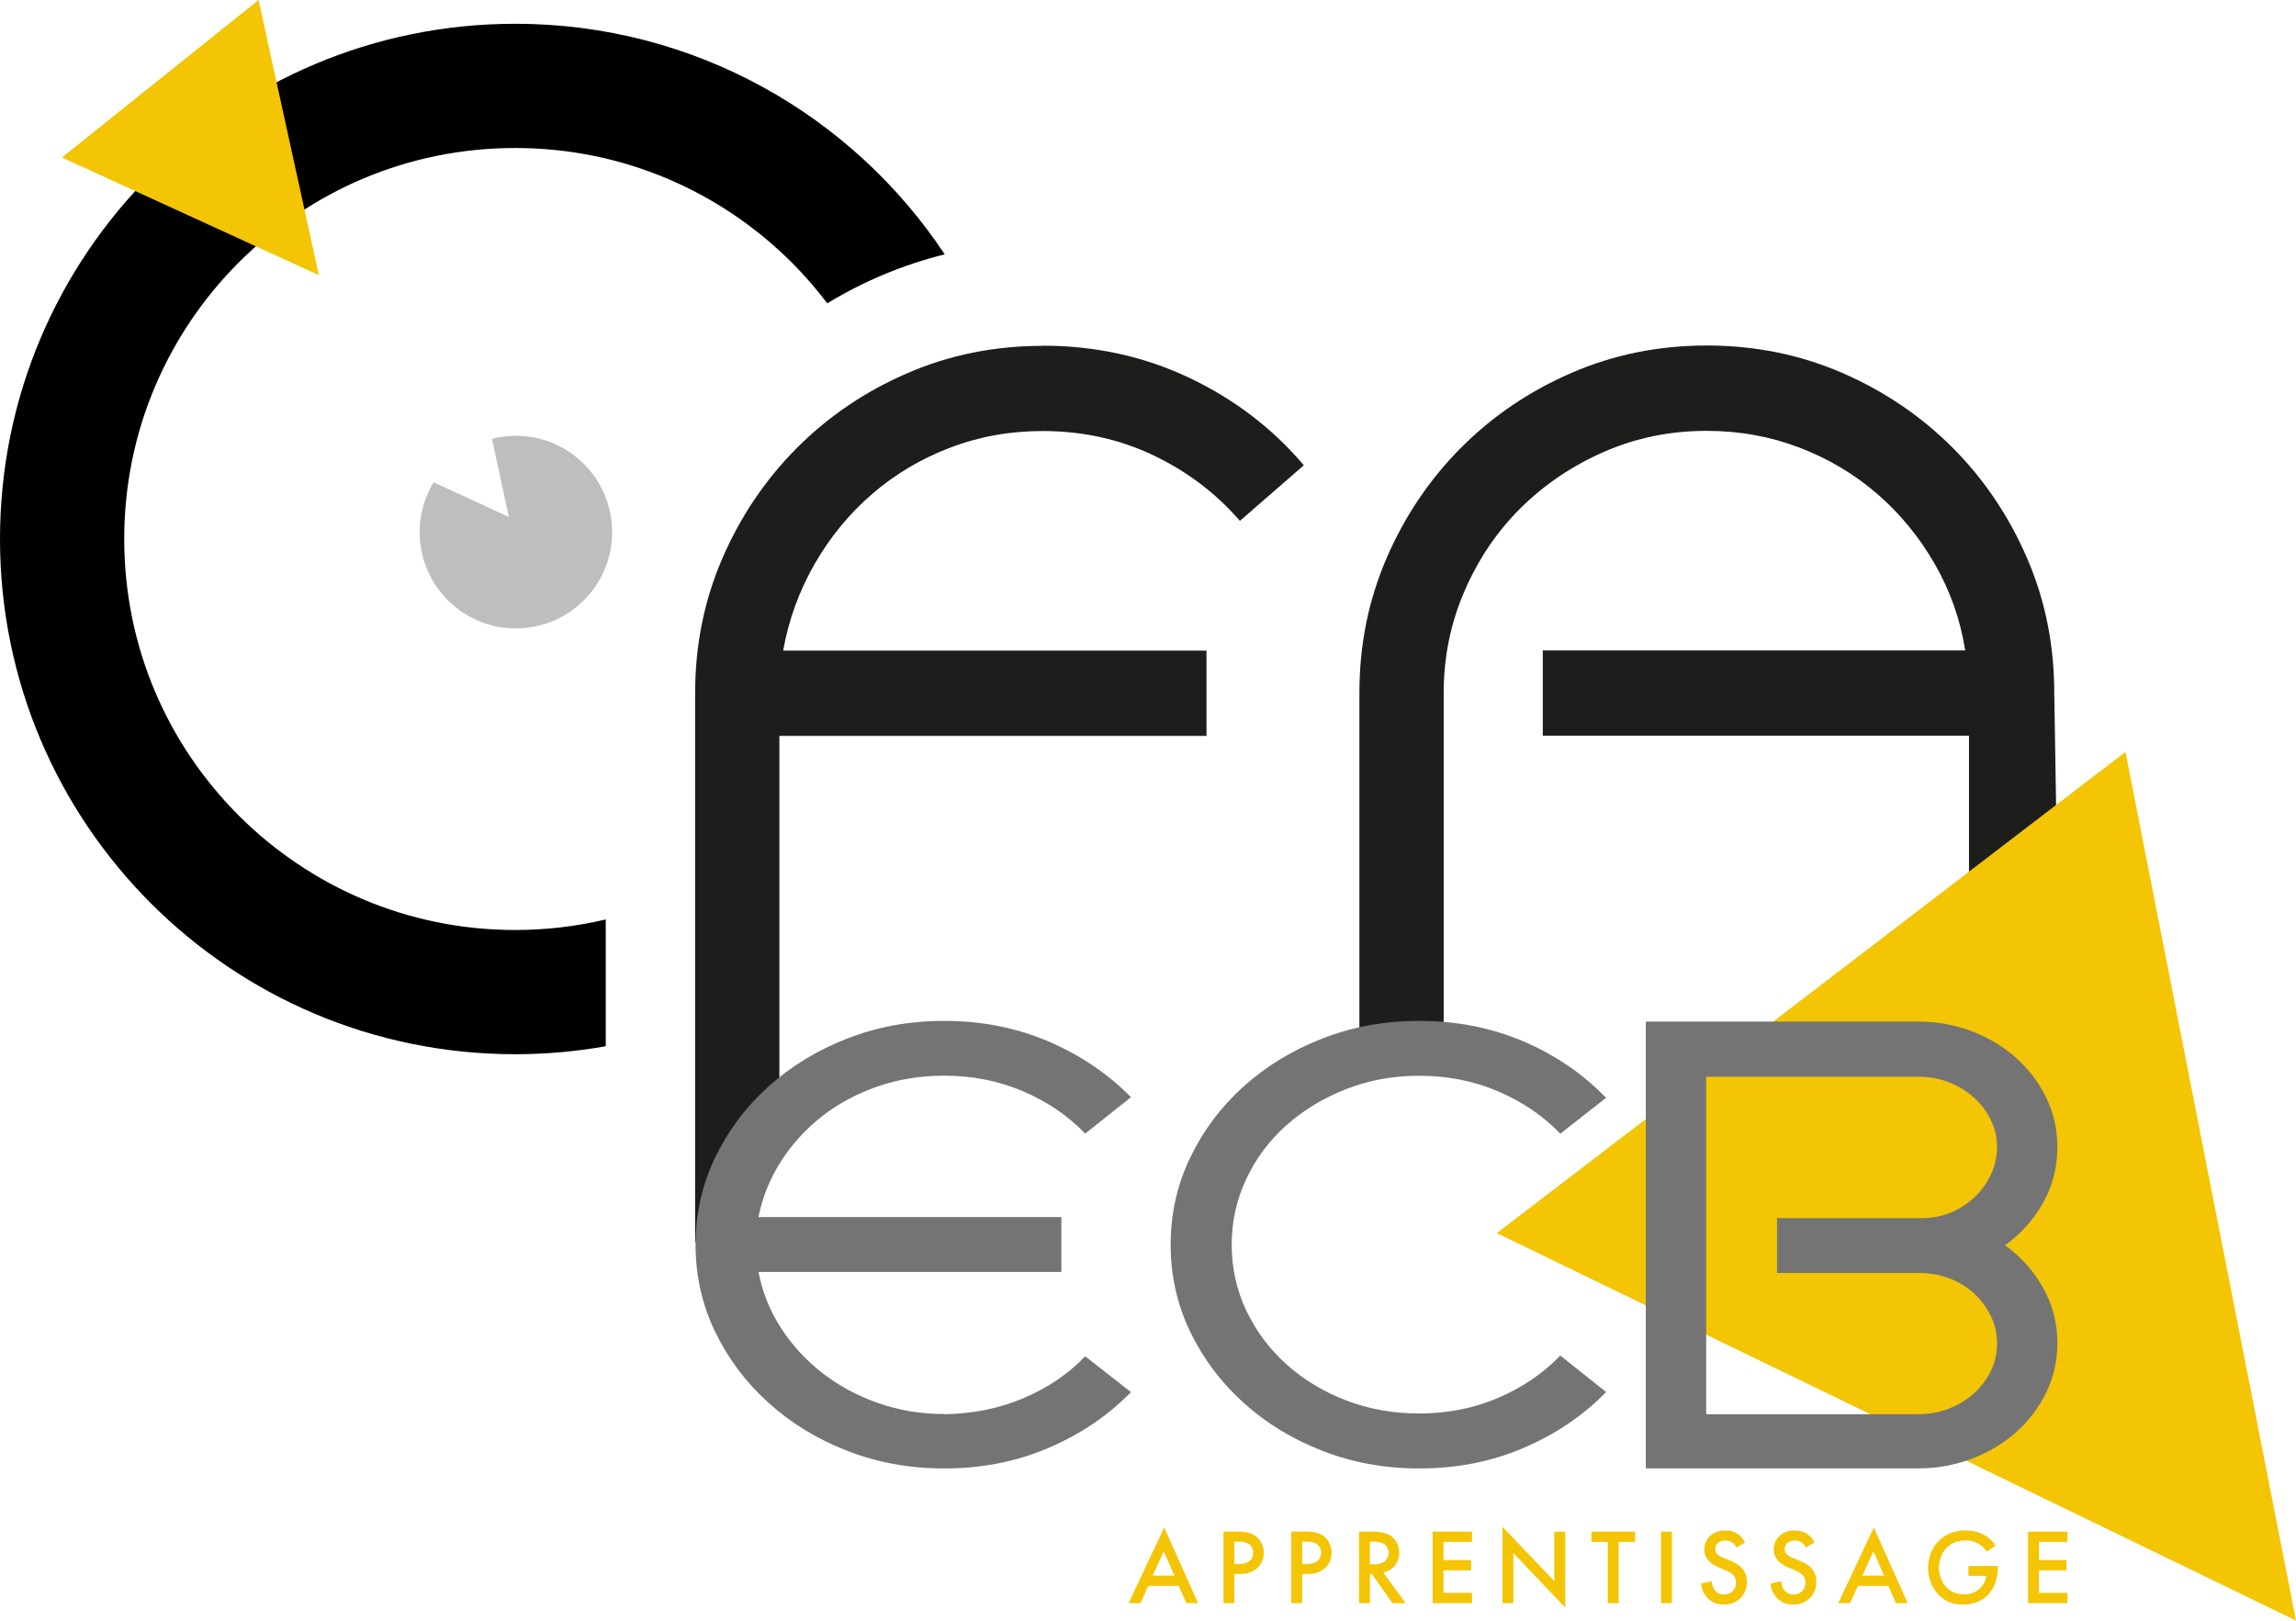
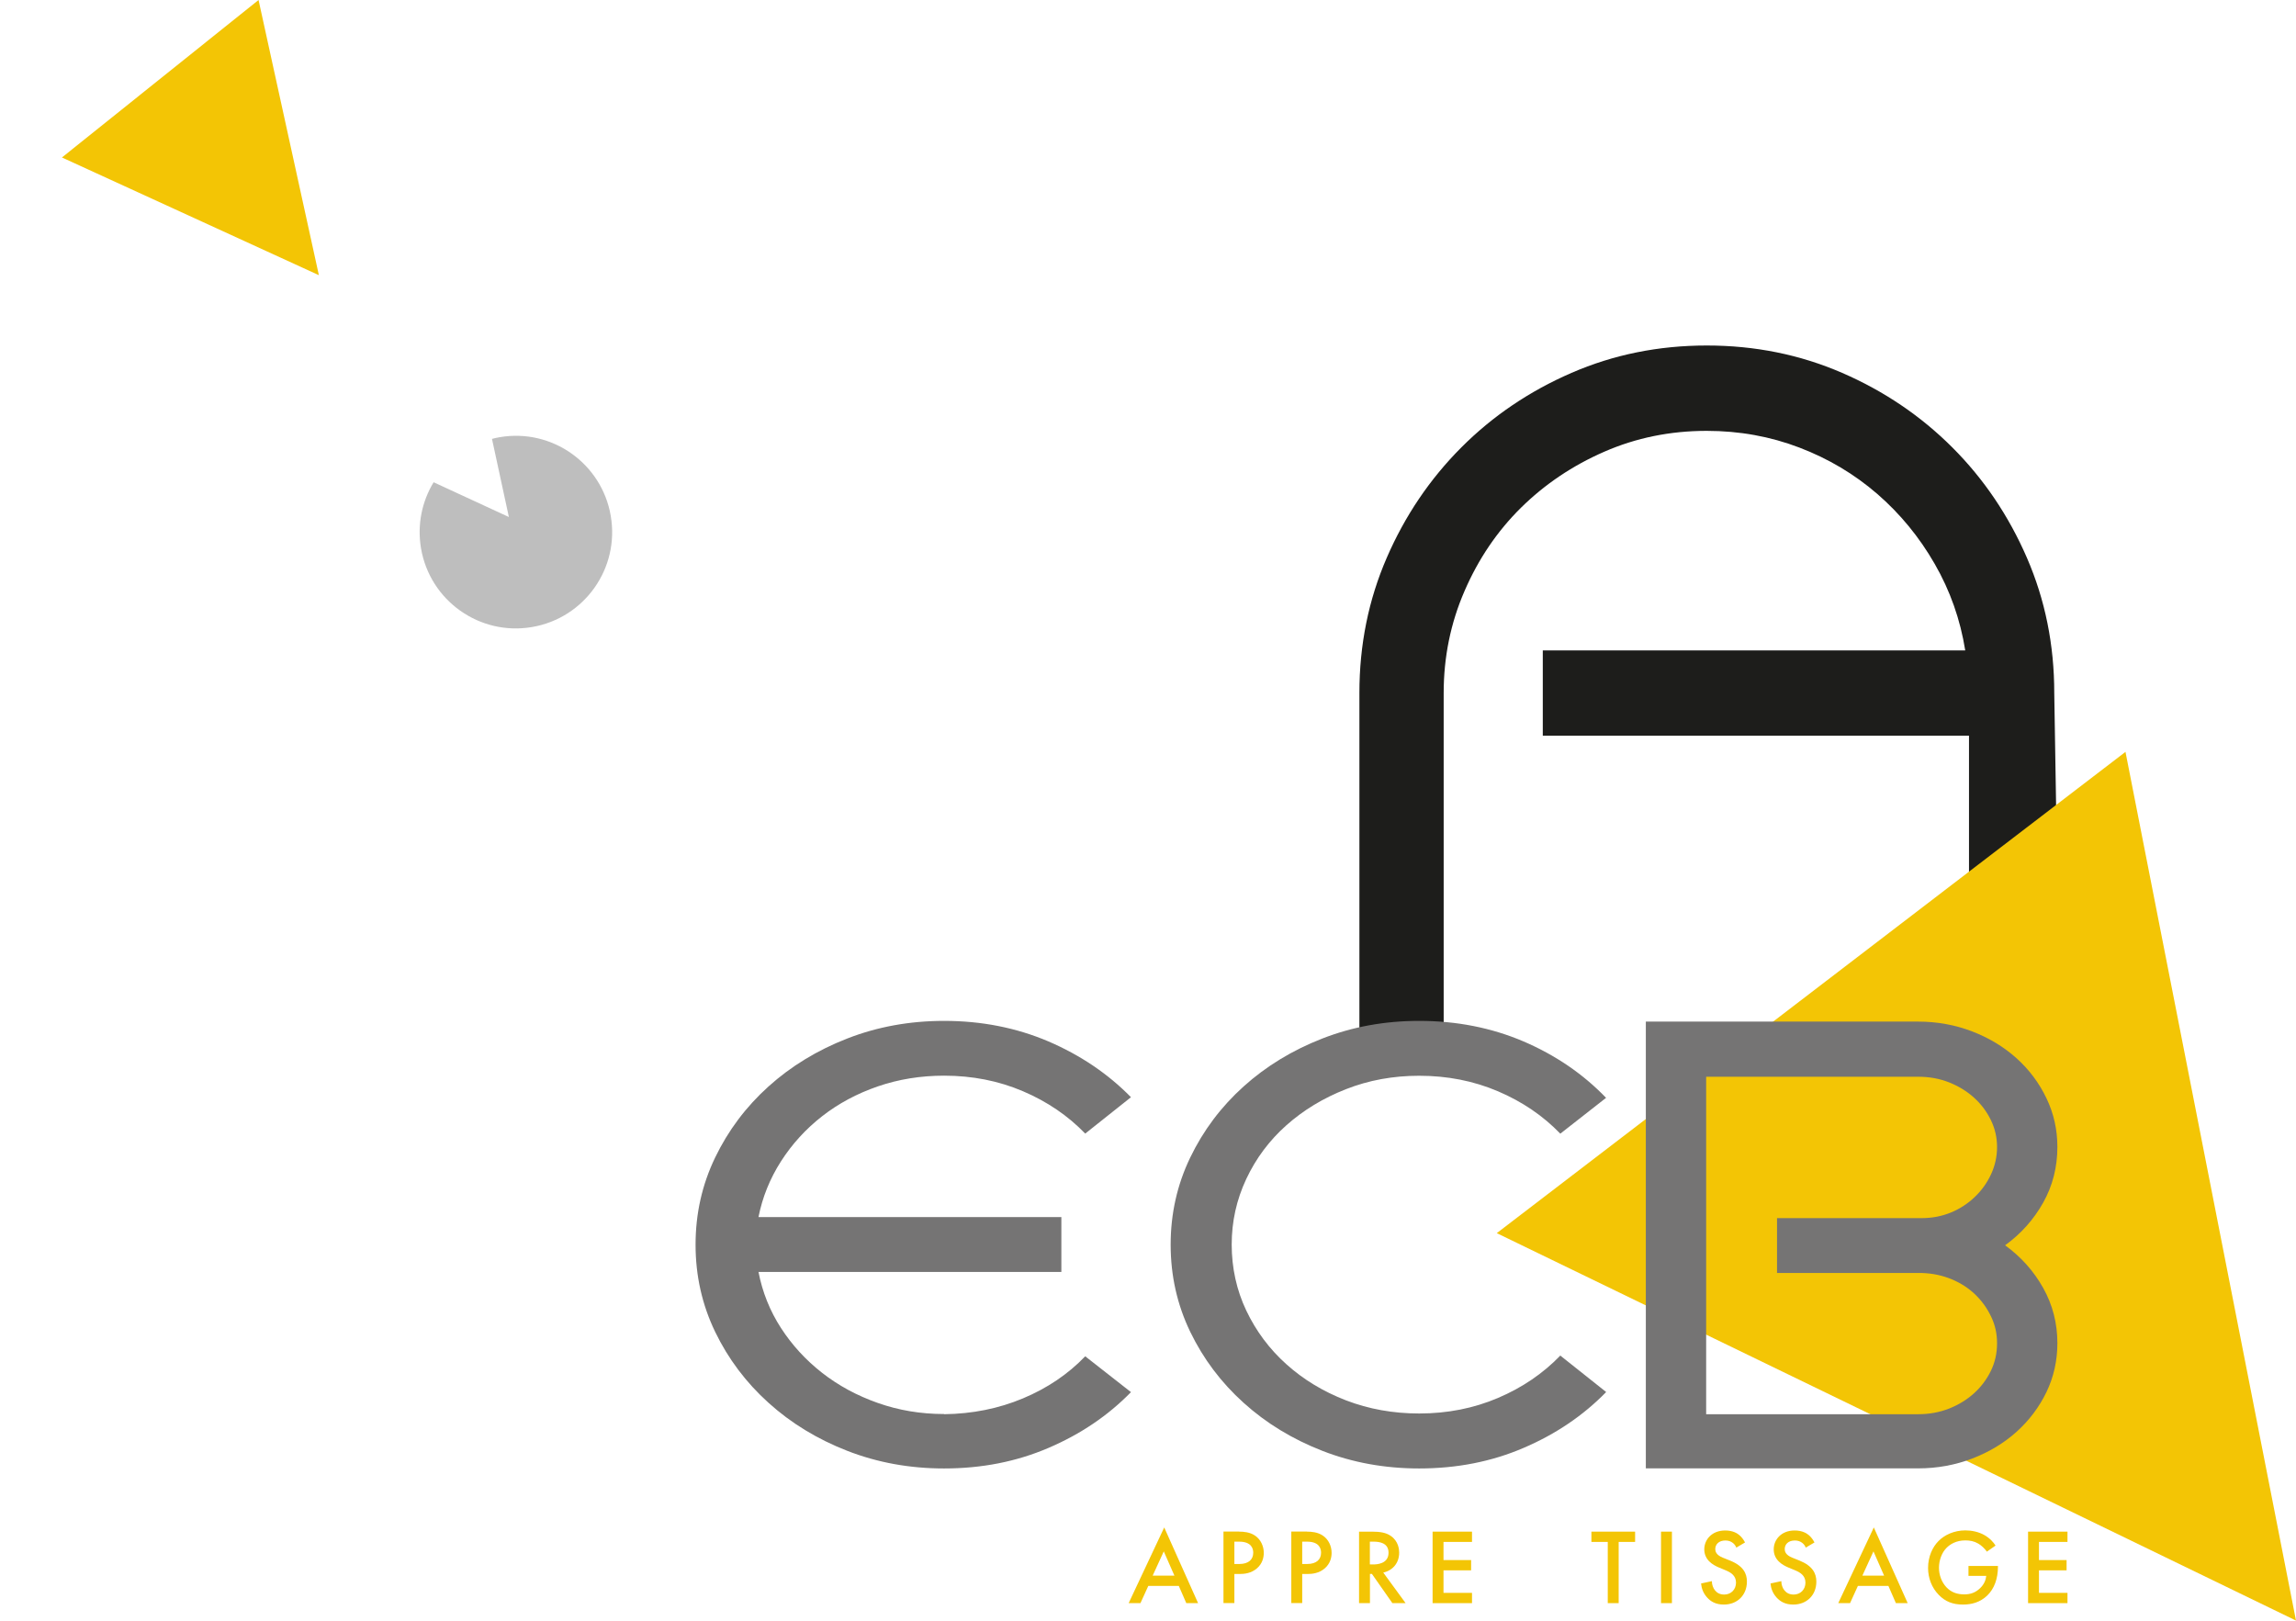
<svg xmlns="http://www.w3.org/2000/svg" id="Calque_1" data-name="Calque 1" viewBox="0 0 256.91 181.33">
  <defs>
    <style>
      .cls-1 {
        fill: #1d1d1b;
      }

      .cls-2 {
        fill: #bebebe;
      }

      .cls-3 {
        fill: #757474;
      }

      .cls-4 {
        fill: #f3c505;
      }
    </style>
  </defs>
  <g>
    <path class="cls-2" d="M68.34,57.72c-1-5.86-6.57-9.81-12.43-8.8-.29.05-.58.11-.86.19l1.89,8.74-8.42-3.89c-1.3,2.14-1.86,4.73-1.41,7.4,1,5.86,6.57,9.81,12.43,8.8,5.86-1,9.81-6.57,8.8-12.43Z" />
-     <path d="M67.78,102.88c-3.25.77-6.64,1.18-10.13,1.18-12.1,0-23-4.89-30.94-12.81-7.93-7.94-12.81-18.83-12.81-30.94,0-12.1,4.89-23,12.81-30.94,7.94-7.93,18.83-12.81,30.94-12.81,12.1,0,23,4.89,30.94,12.81,1.43,1.43,2.76,2.96,3.98,4.57,4.03-2.45,8.45-4.32,13.14-5.48C95.39,12.91,77.72,2.66,57.65,2.66,25.81,2.66,0,28.47,0,60.31c0,31.84,25.81,57.65,57.65,57.65,3.46,0,6.84-.31,10.13-.89v-14.19Z" />
    <g>
-       <path class="cls-1" d="M116.66,38.68c5.87,0,11.33,1.19,16.38,3.58,5.04,2.38,9.33,5.65,12.85,9.8l-7.15,6.22c-2.7-3.11-5.94-5.56-9.74-7.36-3.8-1.8-7.91-2.69-12.34-2.69-3.66,0-7.12.62-10.37,1.87-3.25,1.24-6.15,2.97-8.71,5.18-2.56,2.21-4.7,4.82-6.43,7.83-1.73,3.01-2.9,6.24-3.52,9.69h47.37v9.54h-47.79v40.4l-9.43,16.34v-61.5c0-5.39,1.02-10.43,3.06-15.13,2.04-4.7,4.82-8.81,8.34-12.34,3.52-3.53,7.63-6.31,12.34-8.35,4.7-2.04,9.74-3.06,15.13-3.06Z" />
      <path class="cls-1" d="M220.32,116.43v-34.11h-47.69v-9.54h47.27c-.55-3.45-1.69-6.69-3.42-9.69-1.73-3.01-3.87-5.61-6.43-7.83-2.56-2.21-5.46-3.94-8.71-5.18-3.25-1.24-6.7-1.87-10.37-1.87-4.08,0-7.9.78-11.45,2.33-3.56,1.55-6.67,3.65-9.33,6.27-2.66,2.63-4.77,5.74-6.32,9.33-1.56,3.59-2.33,7.4-2.33,11.4v38.87h-9.43v-38.87c0-5.39,1.02-10.43,3.06-15.13,2.04-4.7,4.82-8.81,8.34-12.34,3.52-3.53,7.64-6.31,12.34-8.35,4.7-2.04,9.74-3.06,15.13-3.06s10.43,1.02,15.14,3.06c4.7,2.04,8.81,4.82,12.34,8.35,3.52,3.52,6.3,7.64,8.34,12.34,2.04,4.7,3.06,9.74,3.06,15.13l.75,45.81-10.28-6.93Z" />
    </g>
    <polygon class="cls-4" points="35.68 30.79 6.93 17.62 28.93 0 35.68 30.79" />
    <polygon class="cls-4" points="256.91 181.33 167.48 137.98 237.83 84.13 256.91 181.33" />
    <g>
      <path class="cls-3" d="M105.64,158.24c3.16-.04,6.1-.63,8.82-1.77,2.72-1.14,5.04-2.7,6.97-4.71l5.12,4.01c-2.57,2.63-5.65,4.71-9.23,6.24-3.58,1.54-7.48,2.3-11.68,2.3-3.86,0-7.46-.66-10.83-1.97-3.36-1.31-6.3-3.1-8.82-5.38-2.52-2.27-4.51-4.92-5.97-7.94-1.46-3.03-2.19-6.28-2.19-9.75s.73-6.72,2.19-9.75c1.46-3.03,3.45-5.68,5.97-7.95,2.52-2.27,5.46-4.06,8.82-5.37,3.36-1.31,6.97-1.97,10.83-1.97,4.2,0,8.09.77,11.68,2.3,3.58,1.54,6.66,3.62,9.23,6.24l-5.12,4.07c-1.93-2-4.25-3.58-6.97-4.74-2.72-1.16-5.66-1.74-8.82-1.74-2.62,0-5.09.4-7.42,1.2-2.32.8-4.4,1.91-6.23,3.34-1.83,1.43-3.36,3.11-4.6,5.04-1.24,1.94-2.08,4.02-2.52,6.24h33.89v6.14h-33.89c.44,2.27,1.28,4.36,2.52,6.28,1.24,1.91,2.77,3.58,4.6,5.01,1.83,1.43,3.9,2.55,6.23,3.37,2.32.82,4.79,1.24,7.42,1.24Z" />
      <path class="cls-3" d="M179.71,155.77c-2.57,2.63-5.65,4.71-9.23,6.24-3.58,1.54-7.48,2.3-11.68,2.3-3.86,0-7.47-.66-10.83-1.97-3.36-1.31-6.3-3.1-8.82-5.38-2.52-2.27-4.51-4.92-5.97-7.94-1.46-3.03-2.19-6.28-2.19-9.75s.73-6.72,2.19-9.75c1.46-3.03,3.45-5.68,5.97-7.95,2.52-2.27,5.46-4.06,8.82-5.37,3.36-1.31,6.97-1.97,10.83-1.97,4.2,0,8.09.77,11.68,2.3,3.58,1.54,6.66,3.64,9.23,6.31l-5.12,4.01c-1.93-2-4.25-3.58-6.97-4.74-2.72-1.16-5.66-1.74-8.82-1.74-2.92,0-5.65.5-8.19,1.5-2.55,1-4.77,2.35-6.67,4.04-1.9,1.69-3.4,3.69-4.49,6.01-1.09,2.32-1.63,4.76-1.63,7.34s.54,5.09,1.63,7.38c1.09,2.29,2.58,4.3,4.49,6.01,1.9,1.71,4.13,3.06,6.67,4.04,2.55.98,5.28,1.47,8.19,1.47,3.16,0,6.1-.58,8.82-1.74s5.04-2.74,6.97-4.74l5.12,4.07Z" />
      <path class="cls-3" d="M184.16,164.32v-50.01h30.48c2.12,0,4.14.37,6.04,1.1,1.9.73,3.56,1.74,4.97,3.01,1.41,1.27,2.52,2.76,3.34,4.47.82,1.71,1.22,3.53,1.22,5.44,0,2.27-.53,4.35-1.59,6.24-1.06,1.89-2.48,3.48-4.26,4.77,1.78,1.29,3.2,2.88,4.26,4.77,1.06,1.89,1.59,3.95,1.59,6.18,0,1.96-.41,3.78-1.22,5.47-.82,1.69-1.93,3.17-3.34,4.44-1.41,1.27-3.07,2.27-4.97,3-1.9.73-3.92,1.1-6.04,1.1h-30.48ZM190.91,158.24h23.73c1.23,0,2.38-.21,3.45-.63,1.06-.42,1.99-.99,2.78-1.7.79-.71,1.42-1.55,1.89-2.5.47-.96.7-1.99.7-3.1s-.22-2.07-.67-3c-.44-.93-1.04-1.76-1.78-2.47-.74-.71-1.62-1.28-2.63-1.7-1.01-.42-2.11-.66-3.3-.7h-16.24v-6.14h16.16c1.19,0,2.28-.21,3.3-.63,1.01-.42,1.9-1,2.67-1.74.77-.73,1.37-1.58,1.82-2.54.44-.96.67-1.97.67-3.04s-.23-2.08-.7-3.04c-.47-.96-1.1-1.79-1.89-2.5-.79-.71-1.72-1.28-2.78-1.7-1.06-.42-2.21-.63-3.45-.63h-23.73v37.79Z" />
    </g>
  </g>
  <g>
    <path class="cls-4" d="M131.91,177.45h-3.42l-.88,1.93h-1.32l3.98-8.47,3.79,8.47h-1.32l-.84-1.93ZM131.41,176.3l-1.19-2.71-1.24,2.71h2.42Z" />
    <path class="cls-4" d="M138.66,171.38c.49,0,1.18.05,1.75.43.67.44,1,1.21,1,1.94,0,.47-.12,1.19-.78,1.75-.64.54-1.37.62-1.96.62h-.55v3.25h-1.22v-8h1.76ZM138.12,175h.55c1.06,0,1.56-.52,1.56-1.26,0-.44-.18-1.24-1.57-1.24h-.54v2.49Z" />
    <path class="cls-4" d="M146.25,171.38c.49,0,1.18.05,1.75.43.67.44,1,1.21,1,1.94,0,.47-.12,1.19-.78,1.75-.64.54-1.37.62-1.96.62h-.55v3.25h-1.22v-8h1.76ZM145.71,175h.55c1.06,0,1.56-.52,1.56-1.26,0-.44-.18-1.24-1.57-1.24h-.54v2.49Z" />
    <path class="cls-4" d="M153.5,171.38c.97,0,1.6.12,2.11.47.88.59.95,1.54.95,1.88,0,1.15-.71,1.99-1.78,2.23l2.5,3.42h-1.48l-2.29-3.27h-.22v3.27h-1.22v-8h1.43ZM153.29,175.05h.38c.34,0,1.7-.04,1.7-1.31,0-1.13-1.07-1.24-1.67-1.24h-.42v2.54Z" />
    <path class="cls-4" d="M164.71,172.53h-3.19v2.03h3.09v1.15h-3.09v2.52h3.19v1.15h-4.41v-8h4.41v1.15Z" />
-     <path class="cls-4" d="M168.12,179.38v-8.54l5.8,6.08v-5.54h1.22v8.49l-5.8-6.08v5.59h-1.22Z" />
    <path class="cls-4" d="M181.12,172.53v6.85h-1.22v-6.85h-1.83v-1.15h4.89v1.15h-1.83Z" />
    <path class="cls-4" d="M187.08,171.38v8h-1.22v-8h1.22Z" />
    <path class="cls-4" d="M194.28,173.16c-.07-.18-.18-.35-.36-.5-.25-.2-.52-.29-.86-.29-.74,0-1.13.44-1.13.96,0,.24.08.66.86.97l.8.32c1.48.6,1.88,1.44,1.88,2.35,0,1.52-1.08,2.57-2.58,2.57-.92,0-1.48-.35-1.88-.8-.43-.48-.62-1.01-.67-1.56l1.21-.26c0,.4.14.77.34,1.02.23.29.56.48,1.04.48.74,0,1.32-.54,1.32-1.34s-.62-1.15-1.15-1.37l-.77-.32c-.66-.28-1.63-.83-1.63-2.03,0-1.08.84-2.11,2.34-2.11.86,0,1.36.32,1.61.54.22.19.44.47.61.8l-.98.58Z" />
    <path class="cls-4" d="M202.05,173.16c-.07-.18-.18-.35-.36-.5-.25-.2-.52-.29-.86-.29-.74,0-1.13.44-1.13.96,0,.24.08.66.86.97l.8.32c1.47.6,1.88,1.44,1.88,2.35,0,1.52-1.08,2.57-2.58,2.57-.92,0-1.47-.35-1.88-.8-.43-.48-.62-1.01-.67-1.56l1.21-.26c0,.4.14.77.34,1.02.23.29.56.48,1.04.48.74,0,1.32-.54,1.32-1.34s-.62-1.15-1.15-1.37l-.77-.32c-.66-.28-1.63-.83-1.63-2.03,0-1.08.84-2.11,2.34-2.11.86,0,1.36.32,1.61.54.22.19.44.47.61.8l-.98.58Z" />
    <path class="cls-4" d="M211.31,177.45h-3.42l-.88,1.93h-1.32l3.98-8.47,3.79,8.47h-1.32l-.84-1.93ZM210.82,176.3l-1.19-2.71-1.24,2.71h2.42Z" />
    <path class="cls-4" d="M220.26,175.22h3.3v.06c0,1.37-.41,2.48-1.19,3.24-.83.8-1.81,1.02-2.72,1.02-1.16,0-1.99-.34-2.72-1.09-.78-.8-1.19-1.87-1.19-3.02,0-1.25.5-2.33,1.16-2.99.68-.7,1.77-1.2,3.01-1.2.72,0,1.46.16,2.09.5.66.37,1.07.84,1.29,1.2l-.97.68c-.24-.34-.6-.7-.98-.91-.44-.26-.92-.35-1.42-.35-1.04,0-1.71.43-2.11.83-.53.53-.85,1.38-.85,2.24,0,.8.3,1.61.83,2.17.55.59,1.24.8,2,.8.7,0,1.27-.2,1.79-.71.44-.43.62-.9.67-1.36h-1.99v-1.13Z" />
    <path class="cls-4" d="M231.34,172.53h-3.19v2.03h3.09v1.15h-3.09v2.52h3.19v1.15h-4.41v-8h4.41v1.15Z" />
  </g>
</svg>